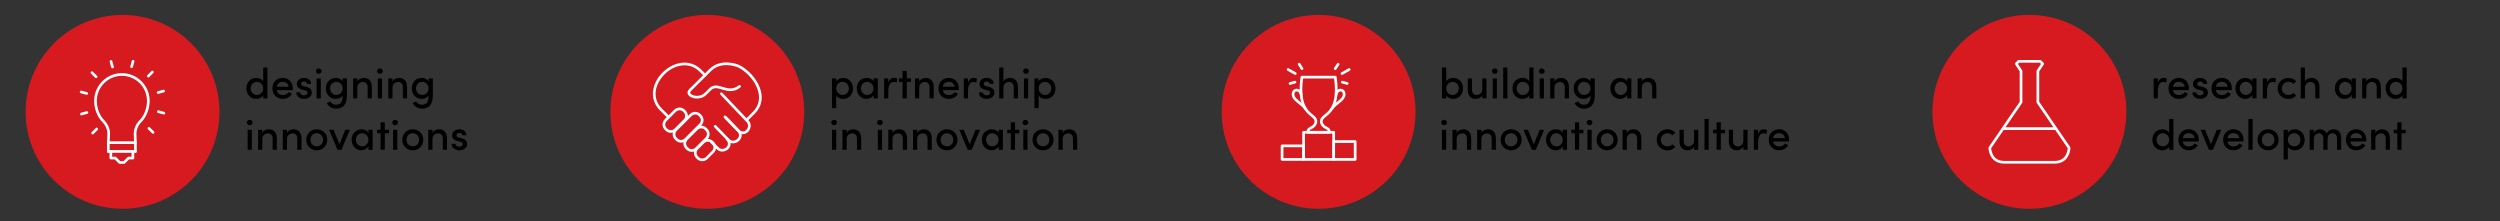
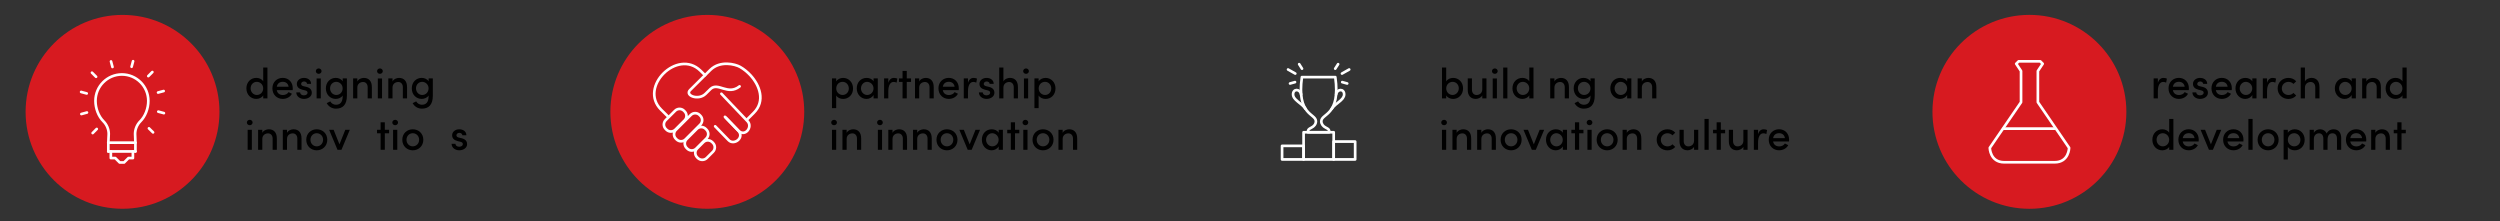
<svg xmlns="http://www.w3.org/2000/svg" id="Warstwa_1" data-name="Warstwa 1" width="934.21" height="82.64" viewBox="0 0 934.21 82.64">
  <rect x="0" y="0" width="934.21" height="82.64" fill="#333333" stroke="none" />
  <g>
    <g>
      <circle cx="45.79" cy="41.79" r="36.22" style="fill: #d71a20; stroke-width: 0px;" />
      <g>
        <path d="M41.48,22.96l.55,2.07" style="fill: none; stroke: #fff; stroke-linecap: round; stroke-linejoin: round;" />
        <path d="M34.37,27.16l1.53,1.53" style="fill: none; stroke: #fff; stroke-linecap: round; stroke-linejoin: round;" />
        <path d="M30.32,34.36l2.08.56" style="fill: none; stroke: #fff; stroke-linecap: round; stroke-linejoin: round;" />
        <path d="M30.41,42.61l2.08-.56" style="fill: none; stroke: #fff; stroke-linecap: round; stroke-linejoin: round;" />
        <path d="M34.63,49.72l1.52-1.53" style="fill: none; stroke: #fff; stroke-linecap: round; stroke-linejoin: round;" />
        <path d="M57.19,49.47l-1.53-1.51" style="fill: none; stroke: #fff; stroke-linecap: round; stroke-linejoin: round;" />
        <path d="M61.24,42.28l-2.08-.56" style="fill: none; stroke: #fff; stroke-linecap: round; stroke-linejoin: round;" />
        <path d="M61.15,34.02l-2.08.56" style="fill: none; stroke: #fff; stroke-linecap: round; stroke-linejoin: round;" />
        <path d="M56.93,26.92l-1.51,1.52" style="fill: none; stroke: #fff; stroke-linecap: round; stroke-linejoin: round;" />
        <path d="M49.73,22.87l-.55,2.07" style="fill: none; stroke: #fff; stroke-linecap: round; stroke-linejoin: round;" />
        <path d="M49.66,56.59v2.48h-1.65l-1.64,1.64h-1.65l-1.65-1.64h-1.65v-2.48" style="fill: none; stroke: #fff; stroke-linecap: round; stroke-linejoin: round;" />
        <path d="M40.45,53.31h10.16" style="fill: none; stroke: #fff; stroke-linecap: round; stroke-linejoin: round;" />
        <path d="M40.45,56.59h10.16" style="fill: none; stroke: #fff; stroke-linecap: round; stroke-linejoin: round;" />
        <path d="M50.6,56.59v-3.28l-.12-3.28c0-1.74.74-3.48,1.97-4.71,1.86-1.86,2.97-4.79,2.97-7.62,0-5.44-4.43-9.87-9.87-9.87s-9.87,4.43-9.87,9.87c0,2.83,1.11,5.76,2.97,7.62,1.23,1.23,1.98,2.97,1.98,4.71l-.15,3.28v3.28" style="fill: none; stroke: #fff; stroke-linecap: round; stroke-linejoin: round;" />
      </g>
    </g>
    <g>
      <path d="M98.36,25.23h1.57v11.54h-1.57v-1.12c-.5.85-1.57,1.31-2.58,1.31-2.03,0-3.71-1.57-3.71-3.94s1.68-3.92,3.7-3.92c1.06,0,2.1.45,2.59,1.3v-5.17ZM98.35,33.01c0-1.5-1.23-2.43-2.38-2.43-1.28,0-2.32,1.02-2.32,2.43s1.04,2.48,2.32,2.48,2.38-.98,2.38-2.48Z" style="fill: #000; stroke-width: 0px;" />
      <path d="M109.37,33.67h-5.95c.21,1.22,1.1,1.84,2.3,1.84.88,0,1.7-.4,2.11-1.09l1.25.62c-.66,1.25-2,1.92-3.43,1.92-2.16,0-3.86-1.58-3.86-3.95s1.73-3.91,3.86-3.91,3.75,1.54,3.75,3.89c0,.21-.02.43-.03.67ZM107.84,32.41c-.16-1.17-1.01-1.84-2.16-1.84s-2.02.59-2.24,1.84h4.4Z" style="fill: #000; stroke-width: 0px;" />
      <path d="M110.7,34.53h1.46c0,.59.53,1.1,1.38,1.1s1.39-.43,1.39-.99c0-.5-.4-.75-.96-.88l-1.01-.24c-1.39-.37-2.03-1.09-2.03-2.19,0-1.22,1.1-2.22,2.66-2.22,1.28,0,2.66.67,2.66,2.24h-1.5c0-.54-.56-.91-1.12-.91-.66,0-1.1.43-1.1.94,0,.46.43.72.9.83l1.14.27c1.6.4,1.95,1.39,1.95,2.19,0,1.42-1.41,2.29-2.95,2.29-1.39,0-2.82-.86-2.85-2.43Z" style="fill: #000; stroke-width: 0px;" />
      <path d="M118.02,26.58c0-.58.5-1.01,1.07-1.01s1.07.43,1.07,1.01-.48,1.01-1.07,1.01-1.07-.43-1.07-1.01ZM118.31,36.78v-7.47h1.57v7.47h-1.57Z" style="fill: #000; stroke-width: 0px;" />
      <path d="M128.06,29.3h1.57v6.45c0,3.47-1.6,4.85-4.11,4.85-1.41,0-2.72-.74-3.43-2.06l1.33-.66c.42.8,1.28,1.26,2.1,1.26,1.57,0,2.54-.9,2.54-3.27v-.19c-.51.82-1.58,1.28-2.58,1.28-2.03,0-3.71-1.57-3.71-3.94s1.68-3.92,3.7-3.92c1.04,0,2.08.45,2.59,1.28v-1.09ZM128.04,33.01c0-1.5-1.23-2.43-2.38-2.43-1.28,0-2.32,1.02-2.32,2.43s1.04,2.48,2.32,2.48,2.38-.98,2.38-2.48Z" style="fill: #000; stroke-width: 0px;" />
      <path d="M138.96,32.5v4.27h-1.57v-4.18c0-1.22-.74-1.95-1.7-1.95s-2.16.56-2.16,2.11v4.02h-1.57v-7.47h1.57v1.15c.43-.93,1.63-1.34,2.43-1.34,1.89,0,3.01,1.26,2.99,3.39Z" style="fill: #000; stroke-width: 0px;" />
      <path d="M140.9,26.58c0-.58.5-1.01,1.07-1.01s1.07.43,1.07,1.01-.48,1.01-1.07,1.01-1.07-.43-1.07-1.01ZM141.19,36.78v-7.47h1.57v7.47h-1.57Z" style="fill: #000; stroke-width: 0px;" />
      <path d="M152.11,32.5v4.27h-1.57v-4.18c0-1.22-.74-1.95-1.7-1.95s-2.16.56-2.16,2.11v4.02h-1.57v-7.47h1.57v1.15c.43-.93,1.63-1.34,2.43-1.34,1.89,0,3.01,1.26,2.99,3.39Z" style="fill: #000; stroke-width: 0px;" />
      <path d="M160.17,29.3h1.57v6.45c0,3.47-1.6,4.85-4.11,4.85-1.41,0-2.72-.74-3.43-2.06l1.33-.66c.42.8,1.28,1.26,2.1,1.26,1.57,0,2.54-.9,2.54-3.27v-.19c-.51.82-1.58,1.28-2.58,1.28-2.03,0-3.71-1.57-3.71-3.94s1.68-3.92,3.7-3.92c1.04,0,2.08.45,2.59,1.28v-1.09ZM160.15,33.01c0-1.5-1.23-2.43-2.38-2.43-1.28,0-2.32,1.02-2.32,2.43s1.04,2.48,2.32,2.48,2.38-.98,2.38-2.48Z" style="fill: #000; stroke-width: 0px;" />
      <path d="M92.25,45.78c0-.58.5-1.01,1.07-1.01s1.07.43,1.07,1.01-.48,1.01-1.07,1.01-1.07-.43-1.07-1.01ZM92.54,55.98v-7.47h1.57v7.47h-1.57Z" style="fill: #000; stroke-width: 0px;" />
      <path d="M103.45,51.7v4.27h-1.57v-4.18c0-1.22-.74-1.95-1.7-1.95s-2.16.56-2.16,2.11v4.02h-1.57v-7.47h1.57v1.15c.43-.93,1.63-1.34,2.43-1.34,1.89,0,3.01,1.26,2.99,3.39Z" style="fill: #000; stroke-width: 0px;" />
      <path d="M112.68,51.7v4.27h-1.57v-4.18c0-1.22-.74-1.95-1.7-1.95s-2.16.56-2.16,2.11v4.02h-1.57v-7.47h1.57v1.15c.43-.93,1.63-1.34,2.43-1.34,1.89,0,3.01,1.26,2.99,3.39Z" style="fill: #000; stroke-width: 0px;" />
      <path d="M114.44,52.23c0-2.37,1.79-3.92,3.92-3.92s3.94,1.55,3.94,3.92-1.81,3.94-3.94,3.94-3.92-1.57-3.92-3.94ZM120.73,52.23c0-1.44-1.09-2.45-2.37-2.45s-2.35,1.01-2.35,2.45,1.07,2.46,2.35,2.46,2.37-1.01,2.37-2.46Z" style="fill: #000; stroke-width: 0px;" />
      <path d="M129.02,48.5h1.7l-3.12,7.47h-1.49l-3.12-7.47h1.68l2.18,5.44,2.18-5.44Z" style="fill: #000; stroke-width: 0px;" />
-       <path d="M137.69,48.5h1.57v7.47h-1.57v-1.26c-.48.86-1.5,1.46-2.66,1.46-1.95,0-3.63-1.63-3.63-3.94s1.58-3.92,3.7-3.92c1.09,0,2.11.46,2.59,1.31v-1.12ZM137.68,52.23c0-1.44-1.2-2.45-2.4-2.45-1.28,0-2.29,1.12-2.29,2.45s1.01,2.46,2.32,2.46,2.37-1.06,2.37-2.46Z" style="fill: #000; stroke-width: 0px;" />
      <path d="M145.4,48.5v1.31h-1.6v6.16h-1.57v-6.16h-1.34v-1.31h1.34v-2.8h1.57v2.8h1.6Z" style="fill: #000; stroke-width: 0px;" />
      <path d="M146.6,45.78c0-.58.5-1.01,1.07-1.01s1.07.43,1.07,1.01-.48,1.01-1.07,1.01-1.07-.43-1.07-1.01ZM146.89,55.98v-7.47h1.57v7.47h-1.57Z" style="fill: #000; stroke-width: 0px;" />
      <path d="M150.33,52.23c0-2.37,1.79-3.92,3.92-3.92s3.94,1.55,3.94,3.92-1.81,3.94-3.94,3.94-3.92-1.57-3.92-3.94ZM156.62,52.23c0-1.44-1.09-2.45-2.37-2.45s-2.35,1.01-2.35,2.45,1.07,2.46,2.35,2.46,2.37-1.01,2.37-2.46Z" style="fill: #000; stroke-width: 0px;" />
-       <path d="M167.04,51.7v4.27h-1.57v-4.18c0-1.22-.74-1.95-1.7-1.95s-2.16.56-2.16,2.11v4.02h-1.57v-7.47h1.57v1.15c.43-.93,1.63-1.34,2.43-1.34,1.89,0,3.01,1.26,2.99,3.39Z" style="fill: #000; stroke-width: 0px;" />
      <path d="M168.73,53.73h1.46c0,.59.53,1.1,1.38,1.1s1.39-.43,1.39-.99c0-.5-.4-.75-.96-.88l-1.01-.24c-1.39-.37-2.03-1.09-2.03-2.19,0-1.22,1.1-2.22,2.66-2.22,1.28,0,2.66.67,2.66,2.24h-1.5c0-.54-.56-.91-1.12-.91-.66,0-1.1.43-1.1.94,0,.46.43.72.9.83l1.14.27c1.6.4,1.95,1.39,1.95,2.19,0,1.42-1.41,2.29-2.95,2.29-1.39,0-2.82-.86-2.85-2.43Z" style="fill: #000; stroke-width: 0px;" />
    </g>
  </g>
  <g>
    <g>
-       <circle cx="492.74" cy="41.79" r="36.22" style="fill: #d71a20; stroke-width: 0px;" />
      <g>
        <path d="M496.7,49.42v-.23c0-.6-.07-.9-1.29-1.5-.95-.46-1.65-1.32-1.66-2.35v-.05c.06-2.94,7.26-2.07,5.23-16.47h-12.48c-2.01,14.39,5.18,13.53,5.23,16.47v.05c0,1.05-.72,1.89-1.66,2.35-1.21.6-1.29.9-1.29,1.5v.23h7.92,0Z" style="fill: none; stroke: #fff; stroke-linecap: round; stroke-linejoin: round;" />
        <path d="M497.66,40.65c1.43-2.16,4.63-3.24,4.63-5.39s-2.56-2.15-3,0" style="fill: none; stroke: #fff; stroke-linecap: round; stroke-linejoin: round;" />
        <path d="M487.83,40.65c-1.43-2.16-4.63-3.24-4.63-5.39s2.56-2.15,3,0" style="fill: none; stroke: #fff; stroke-linecap: round; stroke-linejoin: round;" />
        <path d="M487.13,54.51h-8.04v5.07h8.04v-5.07Z" style="fill: none; stroke: #fff; stroke-linecap: round; stroke-linejoin: round;" />
        <path d="M498.38,49.42h-11.25v10.16h11.25v-10.16Z" style="fill: none; stroke: #fff; stroke-linecap: round; stroke-linejoin: round;" />
        <path d="M506.4,52.9h-8.03v6.68h8.03v-6.68Z" style="fill: none; stroke: #fff; stroke-linecap: round; stroke-linejoin: round;" />
        <path d="M501.57,30.69l1.85.51" style="fill: none; stroke: #fff; stroke-linecap: round; stroke-linejoin: round;" />
        <path d="M498.95,25.66l1.08-1.68" style="fill: none; stroke: #fff; stroke-linecap: round; stroke-linejoin: round;" />
        <path d="M501.48,27.49l2.69-1.52" style="fill: none; stroke: #fff; stroke-linecap: round; stroke-linejoin: round;" />
        <path d="M483.92,30.69l-1.85.51" style="fill: none; stroke: #fff; stroke-linecap: round; stroke-linejoin: round;" />
        <path d="M486.54,25.66l-1.06-1.68" style="fill: none; stroke: #fff; stroke-linecap: round; stroke-linejoin: round;" />
        <path d="M484.02,27.49l-2.69-1.52" style="fill: none; stroke: #fff; stroke-linecap: round; stroke-linejoin: round;" />
      </g>
    </g>
    <g>
      <path d="M546.72,33.03c0,2.37-1.7,3.94-3.71,3.94-1.01,0-2.1-.46-2.59-1.31v1.12h-1.57v-11.54h1.57v5.17c.5-.85,1.54-1.3,2.59-1.3,2.03,0,3.71,1.54,3.71,3.92ZM545.13,33.01c0-1.41-1.02-2.43-2.32-2.43-1.15,0-2.38.93-2.38,2.43s1.14,2.48,2.38,2.48,2.32-1.09,2.32-2.48Z" style="fill: #000; stroke-width: 0px;" />
      <path d="M553.9,29.3h1.57v7.47h-1.57v-1.14c-.43.91-1.63,1.33-2.42,1.33-1.89,0-3.03-1.26-3.01-3.39v-4.27h1.57v4.23c0,1.23.74,1.97,1.7,1.97s2.16-.58,2.16-2.13v-4.07Z" style="fill: #000; stroke-width: 0px;" />
      <path d="M557.52,26.58c0-.58.5-1.01,1.07-1.01s1.07.43,1.07,1.01-.48,1.01-1.07,1.01-1.07-.43-1.07-1.01ZM557.8,36.78v-7.47h1.57v7.47h-1.57Z" style="fill: #000; stroke-width: 0px;" />
      <path d="M561.72,36.78v-11.54h1.57v11.54h-1.57Z" style="fill: #000; stroke-width: 0px;" />
      <path d="M571.47,25.23h1.57v11.54h-1.57v-1.12c-.5.85-1.57,1.31-2.58,1.31-2.03,0-3.71-1.57-3.71-3.94s1.68-3.92,3.7-3.92c1.06,0,2.1.45,2.59,1.3v-5.17ZM571.45,33.01c0-1.5-1.23-2.43-2.38-2.43-1.28,0-2.32,1.02-2.32,2.43s1.04,2.48,2.32,2.48,2.38-.98,2.38-2.48Z" style="fill: #000; stroke-width: 0px;" />
-       <path d="M575.08,26.58c0-.58.5-1.01,1.07-1.01s1.07.43,1.07,1.01-.48,1.01-1.07,1.01-1.07-.43-1.07-1.01ZM575.37,36.78v-7.47h1.57v7.47h-1.57Z" style="fill: #000; stroke-width: 0px;" />
      <path d="M586.29,32.5v4.27h-1.57v-4.18c0-1.22-.74-1.95-1.7-1.95s-2.16.56-2.16,2.11v4.02h-1.57v-7.47h1.57v1.15c.43-.93,1.63-1.34,2.43-1.34,1.89,0,3.01,1.26,2.99,3.39Z" style="fill: #000; stroke-width: 0px;" />
      <path d="M594.35,29.3h1.57v6.45c0,3.47-1.6,4.85-4.11,4.85-1.41,0-2.72-.74-3.43-2.06l1.33-.66c.42.8,1.28,1.26,2.1,1.26,1.57,0,2.54-.9,2.54-3.27v-.19c-.51.82-1.58,1.28-2.58,1.28-2.03,0-3.71-1.57-3.71-3.94s1.68-3.92,3.7-3.92c1.04,0,2.08.45,2.59,1.28v-1.09ZM594.33,33.01c0-1.5-1.23-2.43-2.38-2.43-1.28,0-2.32,1.02-2.32,2.43s1.04,2.48,2.32,2.48,2.38-.98,2.38-2.48Z" style="fill: #000; stroke-width: 0px;" />
      <path d="M608.04,29.3h1.57v7.47h-1.57v-1.26c-.48.86-1.5,1.46-2.66,1.46-1.95,0-3.63-1.63-3.63-3.94s1.58-3.92,3.7-3.92c1.09,0,2.11.46,2.59,1.31v-1.12ZM608.03,33.03c0-1.44-1.2-2.45-2.4-2.45-1.28,0-2.29,1.12-2.29,2.45s1.01,2.46,2.32,2.46,2.37-1.06,2.37-2.46Z" style="fill: #000; stroke-width: 0px;" />
      <path d="M618.96,32.5v4.27h-1.57v-4.18c0-1.22-.74-1.95-1.7-1.95s-2.16.56-2.16,2.11v4.02h-1.57v-7.47h1.57v1.15c.43-.93,1.63-1.34,2.43-1.34,1.89,0,3.01,1.26,2.99,3.39Z" style="fill: #000; stroke-width: 0px;" />
      <path d="M538.56,45.78c0-.58.5-1.01,1.07-1.01s1.07.43,1.07,1.01-.48,1.01-1.07,1.01-1.07-.43-1.07-1.01ZM538.84,55.98v-7.47h1.57v7.47h-1.57Z" style="fill: #000; stroke-width: 0px;" />
      <path d="M549.76,51.7v4.27h-1.57v-4.18c0-1.22-.74-1.95-1.7-1.95s-2.16.56-2.16,2.11v4.02h-1.57v-7.47h1.57v1.15c.43-.93,1.63-1.34,2.43-1.34,1.89,0,3.01,1.26,2.99,3.39Z" style="fill: #000; stroke-width: 0px;" />
      <path d="M558.99,51.7v4.27h-1.57v-4.18c0-1.22-.74-1.95-1.7-1.95s-2.16.56-2.16,2.11v4.02h-1.57v-7.47h1.57v1.15c.43-.93,1.63-1.34,2.43-1.34,1.89,0,3.01,1.26,2.99,3.39Z" style="fill: #000; stroke-width: 0px;" />
      <path d="M560.75,52.23c0-2.37,1.79-3.92,3.92-3.92s3.94,1.55,3.94,3.92-1.81,3.94-3.94,3.94-3.92-1.57-3.92-3.94ZM567.04,52.23c0-1.44-1.09-2.45-2.37-2.45s-2.35,1.01-2.35,2.45,1.07,2.46,2.35,2.46,2.37-1.01,2.37-2.46Z" style="fill: #000; stroke-width: 0px;" />
      <path d="M575.33,48.5h1.7l-3.12,7.47h-1.49l-3.12-7.47h1.68l2.18,5.44,2.18-5.44Z" style="fill: #000; stroke-width: 0px;" />
      <path d="M584,48.5h1.57v7.47h-1.57v-1.26c-.48.86-1.5,1.46-2.66,1.46-1.95,0-3.63-1.63-3.63-3.94s1.58-3.92,3.7-3.92c1.09,0,2.11.46,2.59,1.31v-1.12ZM583.98,52.23c0-1.44-1.2-2.45-2.4-2.45-1.28,0-2.29,1.12-2.29,2.45s1.01,2.46,2.32,2.46,2.37-1.06,2.37-2.46Z" style="fill: #000; stroke-width: 0px;" />
      <path d="M591.71,48.5v1.31h-1.6v6.16h-1.57v-6.16h-1.34v-1.31h1.34v-2.8h1.57v2.8h1.6Z" style="fill: #000; stroke-width: 0px;" />
      <path d="M592.91,45.78c0-.58.5-1.01,1.07-1.01s1.07.43,1.07,1.01-.48,1.01-1.07,1.01-1.07-.43-1.07-1.01ZM593.2,55.98v-7.47h1.57v7.47h-1.57Z" style="fill: #000; stroke-width: 0px;" />
      <path d="M596.64,52.23c0-2.37,1.79-3.92,3.92-3.92s3.94,1.55,3.94,3.92-1.81,3.94-3.94,3.94-3.92-1.57-3.92-3.94ZM602.93,52.23c0-1.44-1.09-2.45-2.37-2.45s-2.35,1.01-2.35,2.45,1.07,2.46,2.35,2.46,2.37-1.01,2.37-2.46Z" style="fill: #000; stroke-width: 0px;" />
      <path d="M613.34,51.7v4.27h-1.57v-4.18c0-1.22-.74-1.95-1.7-1.95s-2.16.56-2.16,2.11v4.02h-1.57v-7.47h1.57v1.15c.43-.93,1.63-1.34,2.43-1.34,1.89,0,3.01,1.26,2.99,3.39Z" style="fill: #000; stroke-width: 0px;" />
      <path d="M619.07,52.23c0-2.37,1.87-3.92,4.03-3.92,1.22,0,2.26.5,2.91,1.28l-1.04.98c-.43-.48-1.09-.78-1.84-.78-1.39,0-2.5,1.02-2.5,2.45s1.1,2.46,2.5,2.46c.75,0,1.41-.3,1.84-.78l1.04.98c-.66.79-1.7,1.28-2.91,1.28-2.16,0-4.03-1.57-4.03-3.94Z" style="fill: #000; stroke-width: 0px;" />
      <path d="M633.04,48.5h1.57v7.47h-1.57v-1.14c-.43.91-1.63,1.33-2.42,1.33-1.89,0-3.03-1.26-3.01-3.39v-4.27h1.57v4.23c0,1.23.74,1.97,1.7,1.97s2.16-.58,2.16-2.13v-4.07Z" style="fill: #000; stroke-width: 0px;" />
      <path d="M636.94,55.98v-11.54h1.57v11.54h-1.57Z" style="fill: #000; stroke-width: 0px;" />
      <path d="M644.65,48.5v1.31h-1.6v6.16h-1.57v-6.16h-1.34v-1.31h1.34v-2.8h1.57v2.8h1.6Z" style="fill: #000; stroke-width: 0px;" />
      <path d="M651.47,48.5h1.57v7.47h-1.57v-1.14c-.43.91-1.63,1.33-2.42,1.33-1.89,0-3.03-1.26-3.01-3.39v-4.27h1.57v4.23c0,1.23.74,1.97,1.7,1.97s2.16-.58,2.16-2.13v-4.07Z" style="fill: #000; stroke-width: 0px;" />
      <path d="M660.33,48.58l-.27,1.49c-.42-.19-.8-.26-1.1-.26-1.36,0-2,1.46-2,3.47v2.69h-1.58v-7.47h1.58v1.68c.38-1.31,1.14-1.87,2.1-1.87.51,0,1.04.13,1.28.27Z" style="fill: #000; stroke-width: 0px;" />
      <path d="M668.53,52.87h-5.95c.21,1.22,1.1,1.84,2.3,1.84.88,0,1.7-.4,2.11-1.09l1.25.62c-.66,1.25-2,1.92-3.43,1.92-2.16,0-3.86-1.58-3.86-3.95s1.73-3.91,3.86-3.91,3.75,1.54,3.75,3.89c0,.21-.02.43-.03.67ZM666.99,51.61c-.16-1.17-1.01-1.84-2.16-1.84s-2.02.59-2.24,1.84h4.4Z" style="fill: #000; stroke-width: 0px;" />
    </g>
  </g>
  <g>
    <g>
      <circle cx="758.36" cy="41.79" r="36.23" style="fill: #d71a20; stroke-width: 0px;" />
      <g>
        <path d="M748.7,48.07h19.09" style="fill: none; stroke: #fff; stroke-linecap: round; stroke-linejoin: round;" />
        <path d="M767.8,60.64c5.31,0,5.39-5.39,5.39-5.39l-11.67-17.05v-11.67l1.8-2.7-.9-.9h-8.09l-.9.9,1.8,2.7v11.67l-11.67,17.05s.07,5.39,5.39,5.39h18.86,0Z" style="fill: none; stroke: #fff; stroke-linecap: round; stroke-linejoin: round;" />
      </g>
    </g>
    <g>
      <path d="M809.73,29.38l-.27,1.49c-.42-.19-.8-.26-1.1-.26-1.36,0-2,1.46-2,3.47v2.69h-1.58v-7.47h1.58v1.68c.38-1.31,1.14-1.87,2.1-1.87.51,0,1.04.13,1.28.27Z" style="fill: #000; stroke-width: 0px;" />
      <path d="M817.92,33.67h-5.95c.21,1.22,1.1,1.84,2.3,1.84.88,0,1.7-.4,2.11-1.09l1.25.62c-.66,1.25-2,1.92-3.43,1.92-2.16,0-3.86-1.58-3.86-3.95s1.73-3.91,3.86-3.91,3.75,1.54,3.75,3.89c0,.21-.02.43-.03.67ZM816.38,32.41c-.16-1.17-1.01-1.84-2.16-1.84s-2.02.59-2.24,1.84h4.4Z" style="fill: #000; stroke-width: 0px;" />
      <path d="M819.25,34.53h1.46c0,.59.53,1.1,1.38,1.1s1.39-.43,1.39-.99c0-.5-.4-.75-.96-.88l-1.01-.24c-1.39-.37-2.03-1.09-2.03-2.19,0-1.22,1.1-2.22,2.66-2.22,1.28,0,2.66.67,2.66,2.24h-1.5c0-.54-.56-.91-1.12-.91-.66,0-1.1.43-1.1.94,0,.46.43.72.9.83l1.14.27c1.6.4,1.95,1.39,1.95,2.19,0,1.42-1.41,2.29-2.95,2.29-1.39,0-2.82-.86-2.85-2.43Z" style="fill: #000; stroke-width: 0px;" />
      <path d="M833.97,33.67h-5.95c.21,1.22,1.1,1.84,2.3,1.84.88,0,1.7-.4,2.11-1.09l1.25.62c-.66,1.25-2,1.92-3.43,1.92-2.16,0-3.86-1.58-3.86-3.95s1.73-3.91,3.86-3.91,3.75,1.54,3.75,3.89c0,.21-.02.43-.03.67ZM832.43,32.41c-.16-1.17-1.01-1.84-2.16-1.84s-2.02.59-2.24,1.84h4.4Z" style="fill: #000; stroke-width: 0px;" />
      <path d="M841.65,29.3h1.57v7.47h-1.57v-1.26c-.48.86-1.5,1.46-2.66,1.46-1.95,0-3.63-1.63-3.63-3.94s1.58-3.92,3.7-3.92c1.09,0,2.11.46,2.59,1.31v-1.12ZM841.63,33.03c0-1.44-1.2-2.45-2.4-2.45-1.28,0-2.29,1.12-2.29,2.45s1.01,2.46,2.32,2.46,2.37-1.06,2.37-2.46Z" style="fill: #000; stroke-width: 0px;" />
      <path d="M850.53,29.38l-.27,1.49c-.42-.19-.8-.26-1.1-.26-1.36,0-2,1.46-2,3.47v2.69h-1.58v-7.47h1.58v1.68c.38-1.31,1.14-1.87,2.1-1.87.51,0,1.04.13,1.28.27Z" style="fill: #000; stroke-width: 0px;" />
      <path d="M851.12,33.03c0-2.37,1.87-3.92,4.03-3.92,1.22,0,2.26.5,2.91,1.28l-1.04.98c-.43-.48-1.09-.78-1.84-.78-1.39,0-2.5,1.02-2.5,2.45s1.1,2.46,2.5,2.46c.75,0,1.41-.3,1.84-.78l1.04.98c-.66.79-1.7,1.28-2.91,1.28-2.16,0-4.03-1.57-4.03-3.94Z" style="fill: #000; stroke-width: 0px;" />
      <path d="M866.75,32.5v4.27h-1.57v-4.18c0-1.22-.74-1.95-1.7-1.95s-2.16.58-2.16,2.11v4.02h-1.57v-11.54h1.57v5.2c.43-.91,1.63-1.33,2.43-1.33,1.89,0,3.01,1.26,2.99,3.39Z" style="fill: #000; stroke-width: 0px;" />
      <path d="M878.78,29.3h1.57v7.47h-1.57v-1.26c-.48.86-1.5,1.46-2.66,1.46-1.95,0-3.63-1.63-3.63-3.94s1.58-3.92,3.7-3.92c1.09,0,2.11.46,2.59,1.31v-1.12ZM878.77,33.03c0-1.44-1.2-2.45-2.4-2.45-1.28,0-2.29,1.12-2.29,2.45s1.01,2.46,2.32,2.46,2.37-1.06,2.37-2.46Z" style="fill: #000; stroke-width: 0px;" />
      <path d="M889.7,32.5v4.27h-1.57v-4.18c0-1.22-.74-1.95-1.7-1.95s-2.16.56-2.16,2.11v4.02h-1.57v-7.47h1.57v1.15c.43-.93,1.63-1.34,2.43-1.34,1.89,0,3.01,1.26,2.99,3.39Z" style="fill: #000; stroke-width: 0px;" />
      <path d="M897.76,25.23h1.57v11.54h-1.57v-1.12c-.5.85-1.57,1.31-2.58,1.31-2.03,0-3.71-1.57-3.71-3.94s1.68-3.92,3.7-3.92c1.06,0,2.1.45,2.59,1.3v-5.17ZM897.74,33.01c0-1.5-1.23-2.43-2.38-2.43-1.28,0-2.32,1.02-2.32,2.43s1.04,2.48,2.32,2.48,2.38-.98,2.38-2.48Z" style="fill: #000; stroke-width: 0px;" />
      <path d="M810.59,44.44h1.57v11.54h-1.57v-1.12c-.5.85-1.57,1.31-2.58,1.31-2.03,0-3.71-1.57-3.71-3.94s1.68-3.92,3.7-3.92c1.06,0,2.1.45,2.59,1.3v-5.17ZM810.58,52.21c0-1.5-1.23-2.43-2.38-2.43-1.28,0-2.32,1.02-2.32,2.43s1.04,2.48,2.32,2.48,2.38-.98,2.38-2.48Z" style="fill: #000; stroke-width: 0px;" />
      <path d="M821.6,52.87h-5.95c.21,1.22,1.1,1.84,2.3,1.84.88,0,1.7-.4,2.11-1.09l1.25.62c-.66,1.25-2,1.92-3.43,1.92-2.16,0-3.86-1.58-3.86-3.95s1.73-3.91,3.86-3.91,3.75,1.54,3.75,3.89c0,.21-.02.43-.03.67ZM820.06,51.61c-.16-1.17-1.01-1.84-2.16-1.84s-2.02.59-2.24,1.84h4.4Z" style="fill: #000; stroke-width: 0px;" />
      <path d="M828.35,48.5h1.7l-3.12,7.47h-1.49l-3.12-7.47h1.68l2.18,5.44,2.18-5.44Z" style="fill: #000; stroke-width: 0px;" />
      <path d="M838.32,52.87h-5.95c.21,1.22,1.1,1.84,2.3,1.84.88,0,1.7-.4,2.11-1.09l1.25.62c-.66,1.25-2,1.92-3.43,1.92-2.16,0-3.86-1.58-3.86-3.95s1.73-3.91,3.86-3.91,3.75,1.54,3.75,3.89c0,.21-.02.43-.03.67ZM836.79,51.61c-.16-1.17-1.01-1.84-2.16-1.84s-2.02.59-2.24,1.84h4.4Z" style="fill: #000; stroke-width: 0px;" />
      <path d="M840.19,55.98v-11.54h1.57v11.54h-1.57Z" style="fill: #000; stroke-width: 0px;" />
      <path d="M843.63,52.23c0-2.37,1.79-3.92,3.92-3.92s3.94,1.55,3.94,3.92-1.81,3.94-3.94,3.94-3.92-1.57-3.92-3.94ZM849.92,52.23c0-1.44-1.09-2.45-2.37-2.45s-2.35,1.01-2.35,2.45,1.07,2.46,2.35,2.46,2.37-1.01,2.37-2.46Z" style="fill: #000; stroke-width: 0px;" />
      <path d="M861.22,52.25c0,2.38-1.68,3.92-3.71,3.92-1.06,0-2.1-.45-2.59-1.3v4.74h-1.57v-11.11h1.57v1.12c.5-.85,1.58-1.31,2.59-1.31,2.02,0,3.71,1.57,3.71,3.94ZM859.63,52.26c0-1.41-1.02-2.48-2.32-2.48s-2.38.98-2.38,2.48,1.23,2.43,2.38,2.43c1.3,0,2.32-1.02,2.32-2.43Z" style="fill: #000; stroke-width: 0px;" />
      <path d="M874.87,51.7v4.27h-1.58v-4.19c0-1.22-.64-1.97-1.65-1.97-1.23-.02-1.87.86-1.87,2.43v3.73h-1.58v-4.19c0-1.22-.64-1.97-1.57-1.97-.98,0-1.97.62-1.97,2.14v4.02h-1.57v-7.47h1.57v1.17c.34-.83,1.33-1.36,2.34-1.36,1.09,0,2,.58,2.45,1.57.64-1.3,1.81-1.57,2.56-1.57,1.87,0,2.88,1.26,2.88,3.39Z" style="fill: #000; stroke-width: 0px;" />
      <path d="M884.21,52.87h-5.95c.21,1.22,1.1,1.84,2.3,1.84.88,0,1.7-.4,2.11-1.09l1.25.62c-.66,1.25-2,1.92-3.43,1.92-2.16,0-3.86-1.58-3.86-3.95s1.73-3.91,3.86-3.91,3.75,1.54,3.75,3.89c0,.21-.02.43-.03.67ZM882.67,51.61c-.16-1.17-1.01-1.84-2.16-1.84s-2.02.59-2.24,1.84h4.4Z" style="fill: #000; stroke-width: 0px;" />
      <path d="M893.07,51.7v4.27h-1.57v-4.18c0-1.22-.74-1.95-1.7-1.95s-2.16.56-2.16,2.11v4.02h-1.57v-7.47h1.57v1.15c.43-.93,1.63-1.34,2.43-1.34,1.89,0,3.01,1.26,2.99,3.39Z" style="fill: #000; stroke-width: 0px;" />
      <path d="M899.01,48.5v1.31h-1.6v6.16h-1.57v-6.16h-1.34v-1.31h1.34v-2.8h1.57v2.8h1.6Z" style="fill: #000; stroke-width: 0px;" />
    </g>
  </g>
  <g>
    <g>
      <circle cx="264.31" cy="41.79" r="36.22" style="fill: #d71a20; stroke-width: 0px;" />
      <g>
        <path d="M279.16,44.67l2.54-2.54c4.36-4.36,2.2-10.26-1.3-14.04-1.16-1.24-2.49-2.32-3.86-3.09-1.79-1.01-7.39-2.47-11.05,1.09l-7.61,7.56c-2.05,2.04,3.13,4.02,5.75,1.44l1.92-1.89c2.83-2.57,6.39,2.58,10.82-.92" style="fill: none; stroke: #fff; stroke-linecap: round; stroke-linejoin: round;" />
        <path d="M249.55,43.47l-2.54-2.52c-8.43-8.42,6.17-22.88,14.73-14.55l1.71,1.69" style="fill: none; stroke: #fff; stroke-linecap: round; stroke-linejoin: round;" />
        <path d="M269.58,35.04l9.79,10.28c2,2.1-.97,6.09-3.54,3.43l-4.59-4.74" style="fill: none; stroke: #fff; stroke-linecap: round; stroke-linejoin: round;" />
        <path d="M267.25,47.2l5.04,5.19c2.03,2.07,6.11-.99,3.54-3.65l-4.93-5.08" style="fill: none; stroke: #fff; stroke-linecap: round; stroke-linejoin: round;" />
-         <path d="M265.72,52.93l2.52,2.53c2.04,2.05,6-.87,3.45-3.55" style="fill: none; stroke: #fff; stroke-linecap: round; stroke-linejoin: round;" />
        <path d="M255.57,41.38l.27.27c.92.92.92,2.4,0,3.32l-3.48,3.49c-.92.9-2.4.92-3.32,0l-.27-.27c-.92-.92-.92-2.4,0-3.31l3.5-3.49c.92-.92,2.4-.92,3.32,0h-.01ZM261.43,42.97l.27.27c.92.92.92,2.4,0,3.31l-5.55,5.56c-.9.92-2.4.92-3.32,0l-.27-.27c-.92-.9-.92-2.4,0-3.31l5.57-5.55c.92-.92,2.4-.92,3.32,0h-.02ZM263.7,48.16l.27.27c.92.92.92,2.4,0,3.31l-3.81,3.81c-.92.92-2.4.92-3.32,0l-.27-.27c-.92-.92-.92-2.4,0-3.31l3.81-3.81c.92-.92,2.4-.92,3.32,0ZM266.16,53.13l.27.27c.92.92.9,2.4,0,3.31l-2.34,2.34c-.9.9-2.4.9-3.32,0l-.27-.27c-.92-.92-.92-2.4,0-3.31l2.34-2.34c.92-.92,2.4-.92,3.32,0Z" style="fill: none; stroke: #fff; stroke-linecap: round; stroke-linejoin: round;" />
      </g>
    </g>
    <g>
      <path d="M318.77,33.05c0,2.38-1.68,3.92-3.71,3.92-1.06,0-2.1-.45-2.59-1.3v4.74h-1.57v-11.11h1.57v1.12c.5-.85,1.58-1.31,2.59-1.31,2.02,0,3.71,1.57,3.71,3.94ZM317.19,33.06c0-1.41-1.02-2.48-2.32-2.48s-2.38.98-2.38,2.48,1.23,2.43,2.38,2.43c1.3,0,2.32-1.02,2.32-2.43Z" style="fill: #000; stroke-width: 0px;" />
      <path d="M326.44,29.3h1.57v7.47h-1.57v-1.26c-.48.86-1.5,1.46-2.66,1.46-1.95,0-3.63-1.63-3.63-3.94s1.58-3.92,3.7-3.92c1.09,0,2.11.46,2.59,1.31v-1.12ZM326.42,33.03c0-1.44-1.2-2.45-2.4-2.45-1.28,0-2.29,1.12-2.29,2.45s1.01,2.46,2.32,2.46,2.37-1.06,2.37-2.46Z" style="fill: #000; stroke-width: 0px;" />
      <path d="M335.32,29.38l-.27,1.49c-.42-.19-.8-.26-1.1-.26-1.36,0-2,1.46-2,3.47v2.69h-1.58v-7.47h1.58v1.68c.38-1.31,1.14-1.87,2.1-1.87.51,0,1.04.13,1.28.27Z" style="fill: #000; stroke-width: 0px;" />
      <path d="M340.44,29.3v1.31h-1.6v6.16h-1.57v-6.16h-1.34v-1.31h1.34v-2.8h1.57v2.8h1.6Z" style="fill: #000; stroke-width: 0px;" />
      <path d="M348.92,32.5v4.27h-1.57v-4.18c0-1.22-.74-1.95-1.7-1.95s-2.16.56-2.16,2.11v4.02h-1.57v-7.47h1.57v1.15c.43-.93,1.63-1.34,2.43-1.34,1.89,0,3.01,1.26,2.99,3.39Z" style="fill: #000; stroke-width: 0px;" />
      <path d="M358.26,33.67h-5.95c.21,1.22,1.1,1.84,2.3,1.84.88,0,1.7-.4,2.11-1.09l1.25.62c-.66,1.25-2,1.92-3.43,1.92-2.16,0-3.86-1.58-3.86-3.95s1.73-3.91,3.86-3.91,3.75,1.54,3.75,3.89c0,.21-.02.43-.03.67ZM356.72,32.41c-.16-1.17-1.01-1.84-2.16-1.84s-2.02.59-2.24,1.84h4.4Z" style="fill: #000; stroke-width: 0px;" />
      <path d="M365.09,29.38l-.27,1.49c-.42-.19-.8-.26-1.1-.26-1.36,0-2,1.46-2,3.47v2.69h-1.58v-7.47h1.58v1.68c.38-1.31,1.14-1.87,2.1-1.87.51,0,1.04.13,1.28.27Z" style="fill: #000; stroke-width: 0px;" />
      <path d="M365.78,34.53h1.46c0,.59.53,1.1,1.38,1.1s1.39-.43,1.39-.99c0-.5-.4-.75-.96-.88l-1.01-.24c-1.39-.37-2.03-1.09-2.03-2.19,0-1.22,1.1-2.22,2.66-2.22,1.28,0,2.66.67,2.66,2.24h-1.5c0-.54-.56-.91-1.12-.91-.66,0-1.1.43-1.1.94,0,.46.43.72.9.83l1.14.27c1.6.4,1.95,1.39,1.95,2.19,0,1.42-1.41,2.29-2.95,2.29-1.39,0-2.82-.86-2.85-2.43Z" style="fill: #000; stroke-width: 0px;" />
      <path d="M380.39,32.5v4.27h-1.57v-4.18c0-1.22-.74-1.95-1.7-1.95s-2.16.58-2.16,2.11v4.02h-1.57v-11.54h1.57v5.2c.43-.91,1.63-1.33,2.43-1.33,1.89,0,3.01,1.26,2.99,3.39Z" style="fill: #000; stroke-width: 0px;" />
      <path d="M382.34,26.58c0-.58.5-1.01,1.07-1.01s1.07.43,1.07,1.01-.48,1.01-1.07,1.01-1.07-.43-1.07-1.01ZM382.63,36.78v-7.47h1.57v7.47h-1.57Z" style="fill: #000; stroke-width: 0px;" />
      <path d="M394.42,33.05c0,2.38-1.68,3.92-3.71,3.92-1.06,0-2.1-.45-2.59-1.3v4.74h-1.57v-11.11h1.57v1.12c.5-.85,1.58-1.31,2.59-1.31,2.02,0,3.71,1.57,3.71,3.94ZM392.84,33.06c0-1.41-1.02-2.48-2.32-2.48s-2.38.98-2.38,2.48,1.23,2.43,2.38,2.43c1.3,0,2.32-1.02,2.32-2.43Z" style="fill: #000; stroke-width: 0px;" />
      <path d="M310.61,45.78c0-.58.5-1.01,1.07-1.01s1.07.43,1.07,1.01-.48,1.01-1.07,1.01-1.07-.43-1.07-1.01ZM310.9,55.98v-7.47h1.57v7.47h-1.57Z" style="fill: #000; stroke-width: 0px;" />
      <path d="M321.81,51.7v4.27h-1.57v-4.18c0-1.22-.74-1.95-1.7-1.95s-2.16.56-2.16,2.11v4.02h-1.57v-7.47h1.57v1.15c.43-.93,1.63-1.34,2.43-1.34,1.89,0,3.01,1.26,2.99,3.39Z" style="fill: #000; stroke-width: 0px;" />
      <path d="M327.75,45.78c0-.58.5-1.01,1.07-1.01s1.07.43,1.07,1.01-.48,1.01-1.07,1.01-1.07-.43-1.07-1.01ZM328.04,55.98v-7.47h1.57v7.47h-1.57Z" style="fill: #000; stroke-width: 0px;" />
      <path d="M338.95,51.7v4.27h-1.57v-4.18c0-1.22-.74-1.95-1.7-1.95s-2.16.56-2.16,2.11v4.02h-1.57v-7.47h1.57v1.15c.43-.93,1.63-1.34,2.43-1.34,1.89,0,3.01,1.26,2.99,3.39Z" style="fill: #000; stroke-width: 0px;" />
      <path d="M348.18,51.7v4.27h-1.57v-4.18c0-1.22-.74-1.95-1.7-1.95s-2.16.56-2.16,2.11v4.02h-1.57v-7.47h1.57v1.15c.43-.93,1.63-1.34,2.43-1.34,1.89,0,3.01,1.26,2.99,3.39Z" style="fill: #000; stroke-width: 0px;" />
      <path d="M349.94,52.23c0-2.37,1.79-3.92,3.92-3.92s3.94,1.55,3.94,3.92-1.81,3.94-3.94,3.94-3.92-1.57-3.92-3.94ZM356.23,52.23c0-1.44-1.09-2.45-2.37-2.45s-2.35,1.01-2.35,2.45,1.07,2.46,2.35,2.46,2.37-1.01,2.37-2.46Z" style="fill: #000; stroke-width: 0px;" />
      <path d="M364.52,48.5h1.7l-3.12,7.47h-1.49l-3.12-7.47h1.68l2.18,5.44,2.18-5.44Z" style="fill: #000; stroke-width: 0px;" />
      <path d="M373.19,48.5h1.57v7.47h-1.57v-1.26c-.48.86-1.5,1.46-2.66,1.46-1.95,0-3.63-1.63-3.63-3.94s1.58-3.92,3.7-3.92c1.09,0,2.11.46,2.59,1.31v-1.12ZM373.17,52.23c0-1.44-1.2-2.45-2.4-2.45-1.28,0-2.29,1.12-2.29,2.45s1.01,2.46,2.32,2.46,2.37-1.06,2.37-2.46Z" style="fill: #000; stroke-width: 0px;" />
      <path d="M380.9,48.5v1.31h-1.6v6.16h-1.57v-6.16h-1.34v-1.31h1.34v-2.8h1.57v2.8h1.6Z" style="fill: #000; stroke-width: 0px;" />
      <path d="M382.1,45.78c0-.58.5-1.01,1.07-1.01s1.07.43,1.07,1.01-.48,1.01-1.07,1.01-1.07-.43-1.07-1.01ZM382.39,55.98v-7.47h1.57v7.47h-1.57Z" style="fill: #000; stroke-width: 0px;" />
      <path d="M385.83,52.23c0-2.37,1.79-3.92,3.92-3.92s3.94,1.55,3.94,3.92-1.81,3.94-3.94,3.94-3.92-1.57-3.92-3.94ZM392.12,52.23c0-1.44-1.09-2.45-2.37-2.45s-2.35,1.01-2.35,2.45,1.07,2.46,2.35,2.46,2.37-1.01,2.37-2.46Z" style="fill: #000; stroke-width: 0px;" />
      <path d="M402.53,51.7v4.27h-1.57v-4.18c0-1.22-.74-1.95-1.7-1.95s-2.16.56-2.16,2.11v4.02h-1.57v-7.47h1.57v1.15c.43-.93,1.63-1.34,2.43-1.34,1.89,0,3.01,1.26,2.99,3.39Z" style="fill: #000; stroke-width: 0px;" />
    </g>
  </g>
</svg>